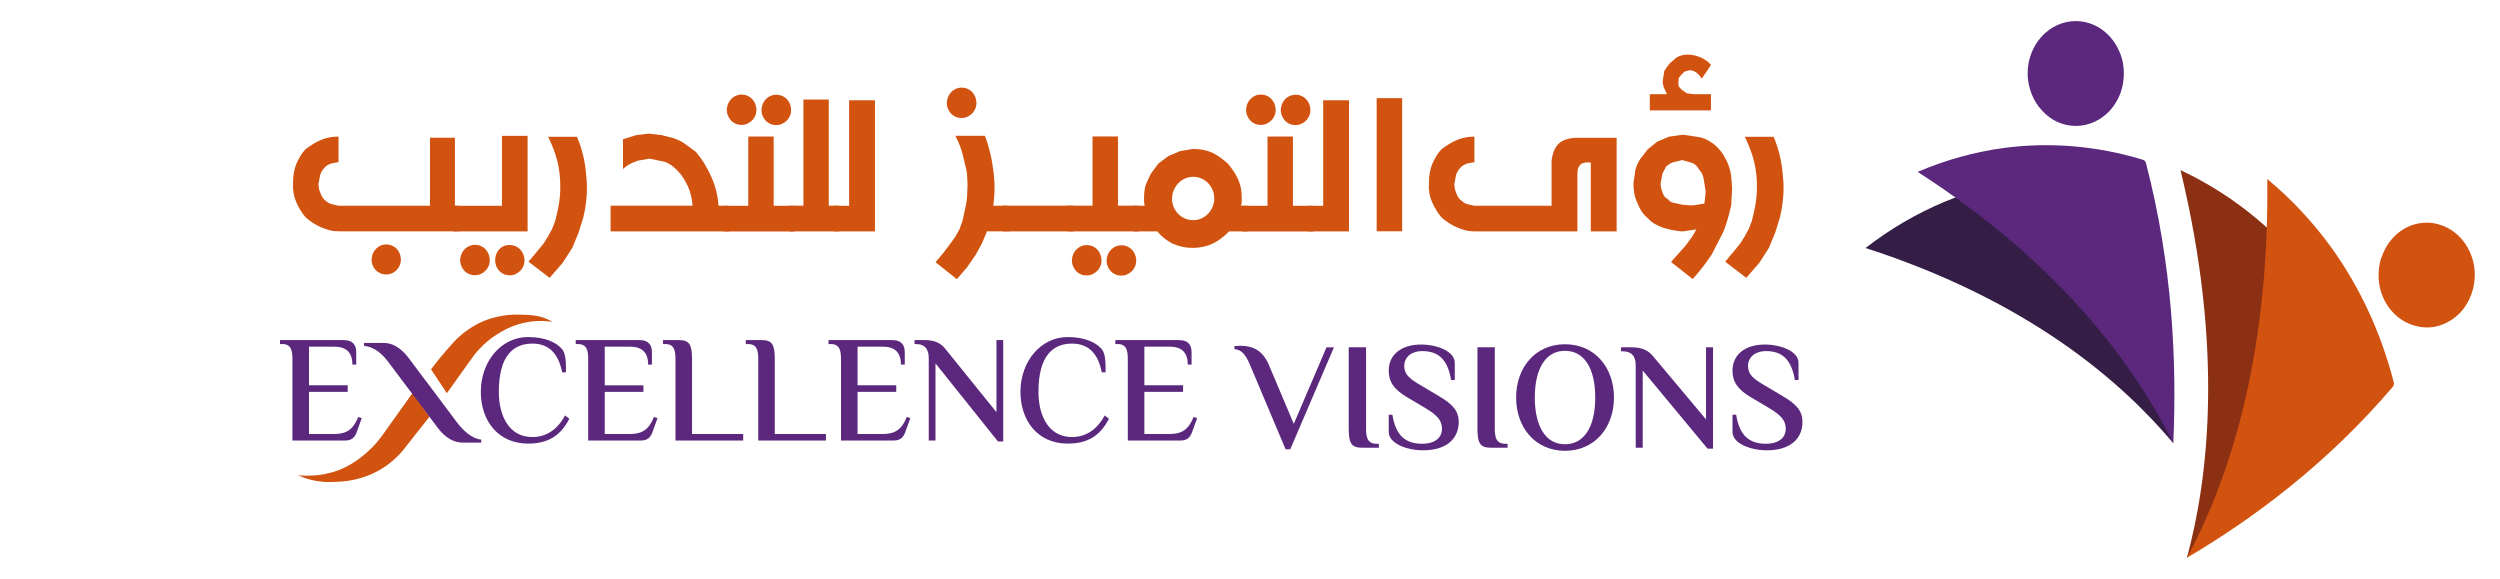
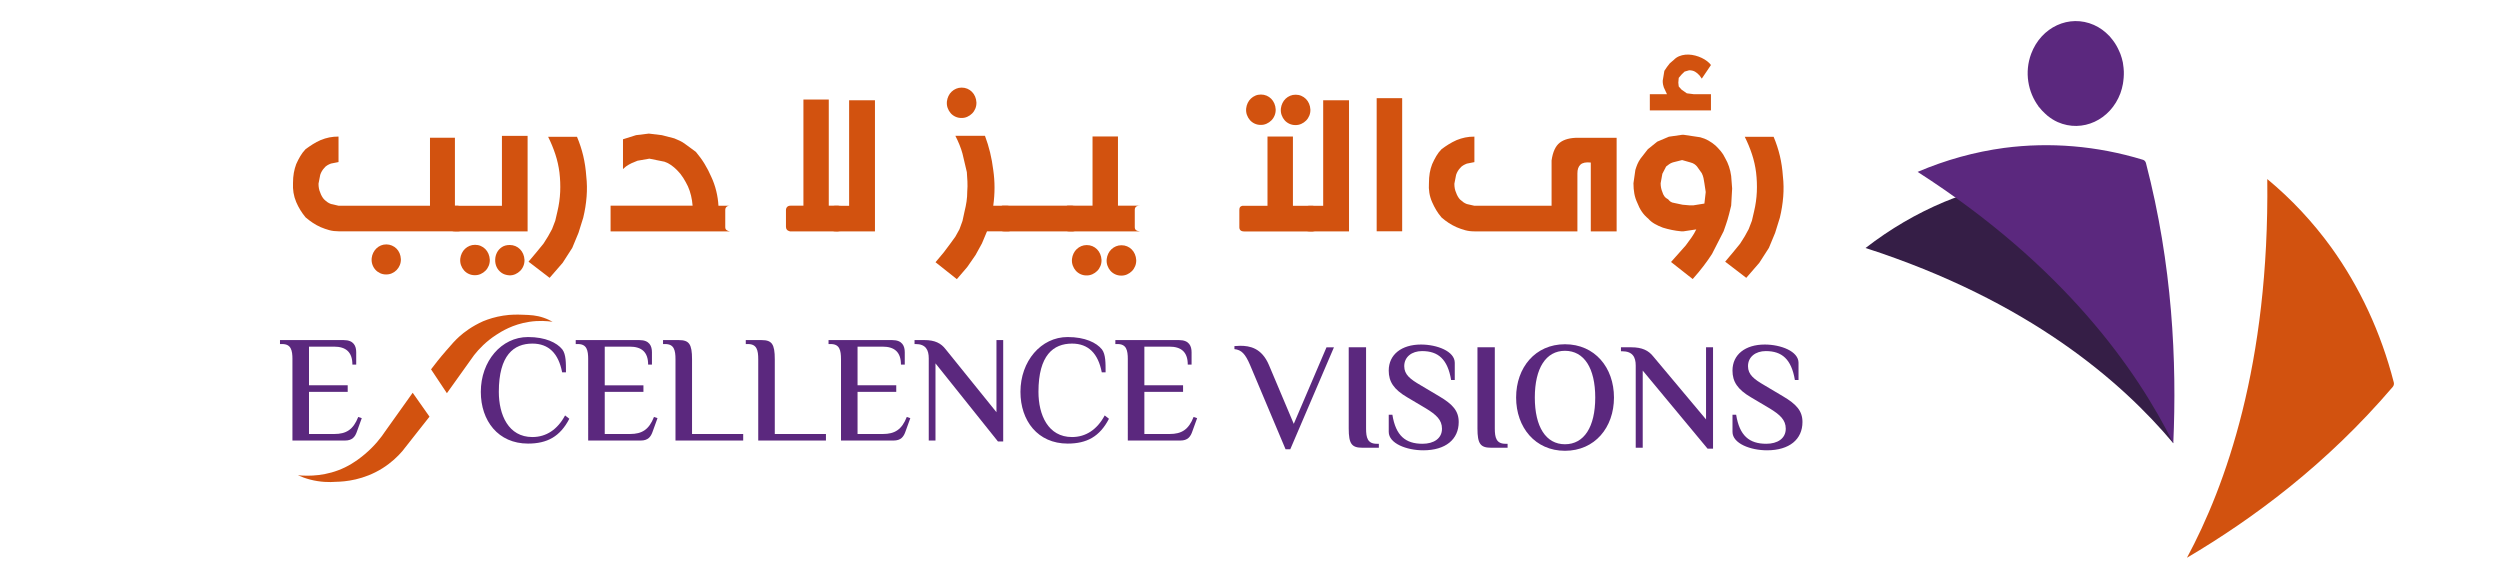
<svg xmlns="http://www.w3.org/2000/svg" version="1.1" id="Layer_1" x="0px" y="0px" viewBox="0 0 190 44" style="enable-background:new 0 0 190 44;" xml:space="preserve">
  <style type="text/css">
	.st0{fill:#8C3014;}
	.st1{fill:#D2520F;}
	.st2{fill:#351E46;}
	.st3{fill:#5B287E;}
</style>
-   <path class="st0" d="M178.483,25.392c-1.794-3.437-4.148-6.379-6.912-8.718  c-1.774-1.49-3.736-2.752-5.853-3.744c3.298,13.647,2.122,23.4,0.49,29.46  c0.034-0.016-0.028,0.028,0,0c4.227-4.219,8.699-9.599,12.278-16.654  C178.539,25.624,178.538,25.496,178.483,25.392" />
  <path class="st1" d="M181.928,29.062c-0.977-3.807-2.606-7.282-4.767-10.279  c-1.391-1.914-3.013-3.655-4.848-5.174c0.165,14.109-3.175,23.331-6.105,28.781  c5.04-2.98,10.605-7.09,15.647-12.994C181.931,29.301,181.957,29.177,181.928,29.062" />
-   <path class="st1" d="M187.688,22.693c0.035-0.076,0.067-0.151,0.098-0.229  c0.058-0.148,0.106-0.301,0.147-0.457c0.018-0.069,0.042-0.136,0.057-0.208  c0.003-0.016,0.009-0.03,0.012-0.046c-0.002,0.008-0.006,0.016-0.009,0.023  c0.099-0.481,0.124-0.988,0.047-1.505c-0.322-2.172-2.202-3.648-4.197-3.297  c-1.367,0.241-2.418,1.283-2.851,2.609c0.005-0.025,0.003-0.051,0.009-0.076  c-0.045,0.128-0.079,0.261-0.111,0.395c-0.006,0.026-0.016,0.05-0.022,0.076  c-0.049,0.22-0.075,0.447-0.088,0.678c-0.003,0.055-0.005,0.111-0.005,0.166  c-0.005,0.238,0.003,0.478,0.039,0.721c0.195,1.314,0.964,2.365,1.98,2.918  c0.17,0.093,0.348,0.164,0.531,0.227c0.529,0.183,1.1,0.254,1.686,0.151  c0.227-0.04,0.442-0.108,0.651-0.189c0.062-0.024,0.121-0.054,0.181-0.082  c0.146-0.067,0.287-0.142,0.422-0.228c0.059-0.038,0.119-0.075,0.176-0.116  c0.146-0.105,0.283-0.221,0.413-0.347c0.03-0.03,0.064-0.054,0.093-0.084  c0.151-0.156,0.287-0.328,0.411-0.51c0.039-0.057,0.072-0.119,0.109-0.179  C187.547,22.972,187.622,22.836,187.688,22.693" />
-   <path class="st2" d="M165.17,33.686c-1.118-6.123-3.021-13.077-6.702-20.068  c-0.061-0.107-0.162-0.172-0.272-0.175c-3.63-0.115-7.163,0.546-10.435,1.902  c-2.091,0.877-4.1,2.046-5.979,3.502C154.211,22.864,161.259,29.021,165.17,33.686  C165.17,33.686,165.177,33.725,165.17,33.686" />
+   <path class="st2" d="M165.17,33.686c-1.118-6.123-3.021-13.077-6.702-20.068  c-0.061-0.107-0.162-0.172-0.272-0.175c-3.63-0.115-7.163,0.546-10.435,1.902  c-2.091,0.877-4.1,2.046-5.979,3.502C154.211,22.864,161.259,29.021,165.17,33.686  " />
  <path class="st3" d="M163.091,12.385c-0.035-0.119-0.119-0.21-0.224-0.241  c-3.498-1.068-7.072-1.357-10.547-0.903c-2.225,0.3-4.434,0.906-6.58,1.823  c11.165,7.172,16.672,15.067,19.431,20.623C165.447,27.45,165.109,20.14,163.091,12.385" />
  <path class="st3" d="M161.34,6.385c0.014-0.074,0.022-0.148,0.032-0.223  c0.022-0.166,0.036-0.332,0.039-0.497c0.001-0.079,0.003-0.156,0-0.234  c-0.007-0.185-0.026-0.368-0.056-0.549c-0.008-0.048-0.01-0.096-0.02-0.144  c-0.045-0.221-0.109-0.435-0.186-0.643c-0.025-0.068-0.057-0.132-0.086-0.198  c-0.062-0.144-0.13-0.283-0.207-0.418c-0.041-0.071-0.084-0.141-0.129-0.21  c-0.087-0.133-0.183-0.257-0.285-0.378c-0.044-0.052-0.083-0.107-0.129-0.156  c-0.011-0.011-0.02-0.025-0.031-0.036c0.005,0.007,0.009,0.014,0.013,0.022  c-0.326-0.343-0.712-0.629-1.158-0.826c-1.873-0.828-4.007,0.154-4.768,2.193  c-0.521,1.395-0.248,2.914,0.568,4.005c-0.018-0.018-0.038-0.03-0.055-0.048  c0.03,0.041,0.071,0.07,0.103,0.11c0.136,0.174,0.285,0.333,0.448,0.481  c0.063,0.057,0.121,0.115,0.188,0.168c0.234,0.184,0.484,0.349,0.763,0.473  c1.874,0.828,4.008-0.154,4.769-2.193c0.001-0.003,0.001-0.005,0.002-0.008  C161.238,6.848,161.296,6.617,161.34,6.385" />
  <g>
    <g>
      <path class="st1" d="M34.974,15.634c-0.137,0-0.236,0.027-0.296,0.082    c-0.061,0.054-0.09,0.131-0.09,0.232v1.317c0,0.101,0.03,0.175,0.09,0.223    c0.06,0.048,0.159,0.079,0.296,0.091H25.729c-0.253,0-0.488-0.029-0.705-0.088    c-0.216-0.059-0.432-0.134-0.648-0.226c-0.216-0.096-0.416-0.205-0.598-0.326    c-0.183-0.121-0.366-0.259-0.549-0.414c-0.295-0.352-0.534-0.74-0.717-1.167    c-0.1-0.238-0.168-0.476-0.206-0.712c-0.038-0.236-0.05-0.479-0.038-0.73    c0-0.284,0.021-0.542,0.062-0.774c0.042-0.232,0.102-0.455,0.181-0.668    c0.096-0.217,0.202-0.423,0.318-0.618s0.25-0.369,0.399-0.523    c0.183-0.134,0.366-0.258,0.549-0.374c0.183-0.115,0.382-0.22,0.598-0.316    c0.216-0.088,0.433-0.154,0.648-0.198c0.216-0.044,0.451-0.066,0.705-0.066v1.938l-0.574,0.113    c-0.104,0.038-0.202,0.084-0.293,0.141c-0.091,0.056-0.166,0.124-0.224,0.204    c-0.059,0.059-0.115,0.133-0.168,0.223c-0.054,0.09-0.098,0.185-0.131,0.286l-0.131,0.677    c0,0.263,0.043,0.489,0.131,0.677c0.033,0.101,0.077,0.198,0.131,0.291    c0.054,0.094,0.11,0.171,0.168,0.229c0.083,0.08,0.164,0.147,0.243,0.204    c0.079,0.056,0.17,0.104,0.274,0.141l0.574,0.132h6.951v-5.168h1.895v5.168H34.974z M29.357,18.575    c0.149,0,0.291,0.028,0.424,0.085c0.133,0.056,0.25,0.134,0.349,0.232s0.179,0.215,0.237,0.351    s0.091,0.286,0.1,0.449c0.004,0.163-0.023,0.315-0.081,0.458s-0.139,0.267-0.243,0.374    c-0.104,0.106-0.225,0.19-0.365,0.25c-0.139,0.061-0.288,0.089-0.445,0.085    c-0.158,0-0.307-0.033-0.446-0.097c-0.14-0.065-0.259-0.153-0.358-0.264    c-0.1-0.111-0.176-0.241-0.228-0.392c-0.052-0.15-0.07-0.313-0.053-0.489    c0.017-0.146,0.056-0.282,0.119-0.407c0.062-0.125,0.142-0.235,0.24-0.33s0.21-0.168,0.337-0.223    C29.069,18.603,29.208,18.575,29.357,18.575z" />
      <path class="st1" d="M38.147,10.327h1.951v7.257h-5.511c-0.146,0-0.249-0.027-0.309-0.082    c-0.06-0.055-0.09-0.132-0.09-0.232v-1.317c0-0.101,0.03-0.178,0.09-0.232    c0.06-0.054,0.163-0.082,0.309-0.082h3.56V10.327z M36.103,18.606    c0.153,0,0.297,0.028,0.43,0.085c0.133,0.056,0.25,0.135,0.349,0.235    c0.1,0.101,0.18,0.22,0.24,0.358c0.06,0.138,0.094,0.289,0.103,0.452    c0.004,0.163-0.023,0.316-0.081,0.461c-0.059,0.144-0.141,0.27-0.247,0.376    c-0.106,0.107-0.229,0.191-0.371,0.254c-0.142,0.062-0.291,0.092-0.449,0.087    c-0.158,0-0.308-0.032-0.449-0.097c-0.141-0.064-0.262-0.153-0.361-0.267    c-0.1-0.113-0.177-0.246-0.231-0.398C34.983,20,34.964,19.836,34.98,19.66    c0.017-0.146,0.056-0.284,0.119-0.414c0.062-0.13,0.144-0.242,0.243-0.336    c0.1-0.094,0.214-0.168,0.343-0.223C35.814,18.634,35.953,18.606,36.103,18.606z M38.74,18.619    c0.154,0,0.297,0.028,0.43,0.084c0.133,0.057,0.25,0.135,0.349,0.235    c0.1,0.101,0.18,0.22,0.24,0.357c0.06,0.138,0.094,0.289,0.103,0.452    c0.004,0.163-0.023,0.317-0.081,0.461c-0.058,0.145-0.14,0.27-0.246,0.376    s-0.229,0.191-0.371,0.254c-0.141,0.063-0.291,0.092-0.449,0.088    c-0.25-0.017-0.455-0.085-0.617-0.207c-0.162-0.121-0.282-0.267-0.358-0.436    c-0.077-0.169-0.112-0.353-0.106-0.549c0.006-0.197,0.052-0.377,0.137-0.543    c0.085-0.165,0.209-0.302,0.371-0.411C38.303,18.673,38.503,18.619,38.74,18.619z" />
      <path class="st1" d="M43.965,17.697l-0.474,1.142l-0.729,1.135l-0.991,1.142l-1.603-1.229l0.617-0.734    l0.518-0.633l0.355-0.565l0.299-0.545l0.243-0.634l0.162-0.696c0.121-0.506,0.191-1.005,0.212-1.496    c0.021-0.491,0.002-0.984-0.056-1.477c-0.059-0.468-0.162-0.929-0.312-1.383    c-0.149-0.454-0.333-0.896-0.548-1.326h2.194c0.199,0.472,0.357,0.954,0.474,1.445    c0.116,0.492,0.193,1.009,0.231,1.553c0.058,0.506,0.066,1.023,0.025,1.552    s-0.127,1.061-0.256,1.596L43.965,17.697z" />
      <path class="st1" d="M46.404,17.584v-1.951h6.234c-0.021-0.264-0.06-0.518-0.118-0.762    s-0.137-0.48-0.237-0.706c-0.104-0.217-0.224-0.434-0.358-0.649    c-0.135-0.215-0.294-0.413-0.477-0.593c-0.137-0.138-0.284-0.262-0.439-0.373    s-0.325-0.198-0.508-0.26l-1.147-0.232l-0.904,0.157c-0.158,0.059-0.307,0.12-0.446,0.185    s-0.282,0.147-0.427,0.248l-0.23,0.201v-2.264l0.991-0.313l0.973-0.119l0.991,0.119l0.947,0.245    c0.146,0.059,0.287,0.12,0.424,0.185c0.137,0.064,0.272,0.147,0.405,0.248l0.804,0.589    c0.253,0.297,0.477,0.604,0.67,0.922s0.362,0.646,0.508,0.985c0.158,0.338,0.283,0.694,0.374,1.066    c0.092,0.373,0.148,0.747,0.168,1.123h0.873c-0.112,0-0.2,0.029-0.262,0.087    c-0.062,0.059-0.093,0.136-0.093,0.232v1.311c0,0.096,0.031,0.168,0.093,0.217    c0.062,0.048,0.15,0.083,0.262,0.104H46.404z" />
-       <path class="st1" d="M55.113,17.59c-0.137,0-0.236-0.028-0.296-0.084s-0.09-0.135-0.09-0.235v-1.311    c0-0.104,0.018-0.179,0.053-0.223c0.036-0.044,0.095-0.077,0.178-0.098h1.908v-5.262h1.933v5.262    h1.665c-0.137,0-0.236,0.027-0.296,0.082c-0.061,0.055-0.091,0.134-0.091,0.239v1.311    c0,0.101,0.03,0.175,0.091,0.223c0.06,0.048,0.159,0.081,0.296,0.097H55.113z M56.366,7.185    c0.154,0,0.297,0.028,0.43,0.084c0.133,0.057,0.249,0.135,0.349,0.235    c0.1,0.1,0.18,0.219,0.24,0.357c0.061,0.138,0.095,0.289,0.103,0.452    c0.004,0.163-0.023,0.317-0.081,0.461c-0.058,0.145-0.14,0.27-0.246,0.376    c-0.106,0.106-0.23,0.191-0.371,0.254c-0.142,0.062-0.291,0.092-0.449,0.088    c-0.158,0-0.308-0.032-0.449-0.097c-0.141-0.065-0.262-0.154-0.361-0.267S55.354,8.884,55.3,8.731    c-0.054-0.152-0.073-0.317-0.056-0.492c0.016-0.146,0.056-0.284,0.118-0.414    c0.062-0.129,0.144-0.242,0.243-0.335c0.1-0.094,0.214-0.168,0.343-0.223    S56.216,7.185,56.366,7.185z M59.003,7.197c0.154,0,0.297,0.028,0.43,0.085    c0.133,0.056,0.25,0.135,0.349,0.235c0.1,0.1,0.18,0.219,0.24,0.357    c0.06,0.138,0.094,0.289,0.103,0.452c0.004,0.163-0.023,0.316-0.081,0.461    c-0.059,0.144-0.141,0.27-0.247,0.376c-0.106,0.107-0.229,0.191-0.371,0.254    c-0.142,0.062-0.291,0.092-0.449,0.088c-0.158,0-0.308-0.033-0.449-0.098    c-0.141-0.064-0.262-0.153-0.361-0.266c-0.1-0.113-0.177-0.246-0.231-0.398    s-0.073-0.317-0.056-0.493c0.017-0.146,0.056-0.284,0.119-0.414c0.062-0.13,0.143-0.242,0.243-0.336    c0.1-0.094,0.214-0.168,0.343-0.223C58.714,7.225,58.854,7.197,59.003,7.197z" />
      <path class="st1" d="M60.032,17.584c-0.108-0.029-0.185-0.072-0.231-0.129    c-0.045-0.056-0.068-0.128-0.068-0.216v-1.267c0-0.1,0.03-0.182,0.09-0.245    c0.061-0.062,0.145-0.094,0.252-0.094h0.985V7.567h1.927v8.066h0.904    c-0.149,0-0.255,0.031-0.315,0.094c-0.06,0.063-0.08,0.145-0.059,0.245v1.267    c-0.021,0.101-0.001,0.183,0.059,0.248c0.06,0.065,0.166,0.098,0.315,0.098H60.032z" />
      <path class="st1" d="M63.517,17.584c-0.146,0-0.249-0.029-0.309-0.088s-0.09-0.134-0.09-0.226v-1.317    c0-0.096,0.03-0.173,0.09-0.229c0.06-0.057,0.163-0.085,0.309-0.085h1.016V7.618h1.964v9.967    H63.517z" />
      <path class="st1" d="M74.141,19.384l-0.63,0.91l-0.791,0.922l-1.621-1.286l0.63-0.753l0.474-0.633    l0.405-0.558l0.312-0.564l0.23-0.634l0.156-0.721c0.066-0.264,0.117-0.517,0.152-0.759    c0.036-0.243,0.053-0.496,0.053-0.759c0.021-0.263,0.025-0.514,0.013-0.752    c-0.013-0.238-0.027-0.477-0.044-0.715l-0.331-1.405c-0.058-0.217-0.134-0.441-0.228-0.671    c-0.093-0.23-0.198-0.458-0.314-0.684h2.25c0.158,0.423,0.288,0.845,0.39,1.267    c0.102,0.422,0.182,0.866,0.24,1.33c0.129,0.882,0.129,1.788,0,2.716h1.278    c-0.146,0-0.25,0.027-0.312,0.082c-0.062,0.054-0.093,0.131-0.093,0.232v1.317    c0,0.101,0.031,0.173,0.093,0.217c0.062,0.044,0.167,0.076,0.312,0.097h-1.752L74.627,18.5    L74.141,19.384z M73.087,6.658c0.154,0,0.297,0.028,0.43,0.084c0.133,0.057,0.249,0.135,0.349,0.235    c0.1,0.1,0.18,0.219,0.24,0.357c0.061,0.138,0.095,0.289,0.103,0.452    c0.004,0.163-0.023,0.317-0.081,0.461s-0.14,0.27-0.246,0.376    c-0.106,0.106-0.23,0.191-0.371,0.254s-0.291,0.092-0.449,0.088c-0.158,0-0.308-0.032-0.449-0.097    c-0.141-0.065-0.262-0.154-0.361-0.267S72.075,8.357,72.021,8.204    c-0.054-0.152-0.073-0.317-0.056-0.492c0.017-0.146,0.056-0.285,0.118-0.414    c0.062-0.129,0.144-0.242,0.243-0.335c0.1-0.094,0.214-0.168,0.343-0.223S72.938,6.658,73.087,6.658z    " />
      <path class="st1" d="M76.329,17.584c-0.137,0-0.236-0.028-0.296-0.085    c-0.061-0.056-0.09-0.135-0.09-0.235v-1.311c0-0.101,0.018-0.174,0.053-0.22    c0.036-0.046,0.095-0.079,0.178-0.1h5.505c-0.137,0-0.236,0.028-0.296,0.084    c-0.06,0.057-0.09,0.135-0.09,0.235v1.311c0,0.101,0.03,0.175,0.09,0.223    c0.061,0.048,0.159,0.081,0.296,0.098H76.329z" />
      <path class="st1" d="M81.279,17.584c-0.137,0-0.236-0.028-0.296-0.085    c-0.06-0.056-0.09-0.135-0.09-0.235v-1.311c0-0.104,0.018-0.179,0.053-0.223    c0.036-0.044,0.095-0.076,0.178-0.097h1.908v-5.263h1.933v5.263h1.665    c-0.137,0-0.236,0.027-0.296,0.082c-0.061,0.054-0.091,0.134-0.091,0.238v1.311    c0,0.101,0.03,0.175,0.091,0.223c0.06,0.048,0.159,0.081,0.296,0.098H81.279z M82.594,18.625    c0.154,0,0.297,0.028,0.43,0.084c0.133,0.057,0.25,0.135,0.349,0.235    c0.1,0.101,0.18,0.22,0.24,0.357c0.06,0.138,0.094,0.289,0.103,0.452    c0.004,0.163-0.023,0.317-0.081,0.461c-0.059,0.145-0.141,0.27-0.247,0.376    s-0.229,0.191-0.371,0.254c-0.142,0.063-0.291,0.092-0.449,0.088c-0.158,0-0.308-0.032-0.449-0.097    s-0.262-0.154-0.361-0.267c-0.1-0.113-0.177-0.246-0.231-0.398    c-0.054-0.152-0.073-0.316-0.056-0.492c0.017-0.146,0.056-0.285,0.119-0.414    s0.143-0.241,0.243-0.335c0.1-0.094,0.214-0.168,0.343-0.223    C82.306,18.652,82.445,18.625,82.594,18.625z M85.231,18.638c0.154,0,0.297,0.028,0.43,0.084    s0.25,0.135,0.349,0.235c0.1,0.1,0.18,0.219,0.24,0.357    c0.06,0.138,0.094,0.289,0.103,0.452c0.004,0.163-0.023,0.316-0.081,0.461    c-0.058,0.144-0.14,0.27-0.246,0.376c-0.106,0.106-0.229,0.191-0.371,0.254    c-0.141,0.062-0.291,0.092-0.449,0.088c-0.158,0-0.308-0.033-0.449-0.097    c-0.142-0.065-0.262-0.154-0.362-0.267c-0.1-0.113-0.177-0.246-0.23-0.398    c-0.054-0.153-0.073-0.317-0.056-0.492c0.017-0.146,0.056-0.285,0.118-0.414    c0.062-0.13,0.144-0.242,0.243-0.335c0.1-0.094,0.214-0.168,0.343-0.223    C84.942,18.665,85.082,18.638,85.231,18.638z" />
-       <path class="st1" d="M89.122,18.519c-0.216-0.109-0.424-0.242-0.624-0.398    c-0.199-0.157-0.378-0.335-0.536-0.536h-1.751c-0.1,0-0.169-0.029-0.209-0.088    s-0.059-0.136-0.059-0.232v-1.311c0-0.213,0.104-0.32,0.312-0.32h0.736l-0.044-0.333v-0.245    c0-0.188,0.01-0.362,0.031-0.521c0.021-0.159,0.048-0.308,0.081-0.445    c0.066-0.167,0.133-0.323,0.2-0.467c0.066-0.145,0.139-0.292,0.218-0.442l0.574-0.765    l0.761-0.564l0.885-0.37l0.96-0.163c0.27,0,0.526,0.022,0.767,0.066    c0.241,0.044,0.47,0.114,0.686,0.21c0.229,0.109,0.437,0.233,0.626,0.373    c0.189,0.14,0.377,0.29,0.564,0.449c0.158,0.188,0.306,0.381,0.443,0.58    s0.257,0.415,0.361,0.649c0.1,0.226,0.169,0.45,0.209,0.674c0.04,0.224,0.059,0.47,0.059,0.737    v0.245l-0.043,0.333h0.617c-0.237,0-0.355,0.106-0.355,0.32v1.311c0,0.096,0.029,0.174,0.087,0.232    s0.147,0.088,0.268,0.088h-1.534c-0.179,0.18-0.371,0.35-0.577,0.511    c-0.206,0.161-0.433,0.302-0.683,0.424c-0.216,0.1-0.452,0.179-0.708,0.235    c-0.256,0.057-0.519,0.085-0.789,0.085c-0.278,0-0.548-0.028-0.808-0.085    C89.588,18.698,89.346,18.619,89.122,18.519z M90.711,13.438c-0.22-0.004-0.428,0.036-0.624,0.119    s-0.367,0.2-0.514,0.348c-0.148,0.148-0.266,0.322-0.355,0.521s-0.136,0.409-0.14,0.63    c-0.008,0.23,0.028,0.445,0.109,0.646s0.193,0.377,0.337,0.53    c0.143,0.153,0.312,0.273,0.505,0.361s0.4,0.134,0.62,0.138    c0.233,0.008,0.45-0.034,0.651-0.125c0.202-0.092,0.377-0.218,0.527-0.376    c0.15-0.159,0.265-0.343,0.346-0.552c0.081-0.209,0.117-0.429,0.109-0.659    c-0.008-0.217-0.054-0.421-0.137-0.612c-0.083-0.19-0.195-0.356-0.336-0.499    c-0.142-0.142-0.306-0.255-0.493-0.339C91.129,13.486,90.927,13.442,90.711,13.438z" />
      <path class="st1" d="M94.576,17.59c-0.137,0-0.236-0.028-0.296-0.084s-0.09-0.135-0.09-0.235v-1.311    c0-0.104,0.018-0.179,0.053-0.223c0.036-0.044,0.095-0.077,0.178-0.098h1.908v-5.262h1.933v5.262    h1.664c-0.137,0-0.235,0.027-0.296,0.082c-0.061,0.055-0.09,0.134-0.09,0.239v1.311    c0,0.101,0.029,0.175,0.09,0.223c0.061,0.048,0.159,0.081,0.296,0.097H94.576z M95.83,7.185    c0.154,0,0.296,0.028,0.43,0.084c0.133,0.057,0.249,0.135,0.349,0.235    c0.1,0.1,0.18,0.219,0.24,0.357s0.095,0.289,0.103,0.452    c0.004,0.163-0.022,0.317-0.081,0.461c-0.058,0.145-0.14,0.27-0.246,0.376    c-0.105,0.106-0.229,0.191-0.371,0.254s-0.291,0.092-0.448,0.088c-0.158,0-0.308-0.032-0.449-0.097    c-0.141-0.065-0.262-0.154-0.361-0.267s-0.177-0.246-0.231-0.398    c-0.054-0.152-0.073-0.317-0.056-0.492c0.016-0.146,0.056-0.284,0.118-0.414    c0.062-0.129,0.144-0.242,0.243-0.335c0.1-0.094,0.214-0.168,0.343-0.223    S95.68,7.185,95.83,7.185z M98.466,7.197c0.154,0,0.298,0.028,0.431,0.085    c0.133,0.056,0.249,0.135,0.349,0.235c0.101,0.1,0.181,0.219,0.241,0.357    c0.06,0.138,0.094,0.289,0.103,0.452c0.004,0.163-0.022,0.316-0.081,0.461    c-0.059,0.144-0.141,0.27-0.247,0.376c-0.105,0.107-0.229,0.191-0.37,0.254    c-0.142,0.062-0.291,0.092-0.449,0.088c-0.158,0-0.308-0.033-0.449-0.098    c-0.141-0.064-0.262-0.153-0.361-0.266c-0.1-0.113-0.177-0.246-0.23-0.398    c-0.055-0.153-0.073-0.317-0.057-0.493c0.017-0.146,0.057-0.284,0.119-0.414    c0.062-0.13,0.143-0.242,0.243-0.336c0.1-0.094,0.214-0.168,0.343-0.223    C98.178,7.225,98.316,7.197,98.466,7.197z" />
      <path class="st1" d="M99.545,17.584c-0.146,0-0.249-0.029-0.309-0.088    c-0.061-0.059-0.091-0.134-0.091-0.226v-1.317c0-0.096,0.03-0.173,0.091-0.229    c0.06-0.057,0.163-0.085,0.309-0.085h1.017V7.618h1.963v9.967H99.545z" />
      <path class="st1" d="M106.565,7.461v10.117h-1.938V7.461H106.565z" />
      <path class="st1" d="M120.113,12.513c-0.157,0.148-0.234,0.373-0.23,0.674v4.397h-7.83    c-0.254,0-0.487-0.029-0.701-0.088s-0.43-0.134-0.646-0.226c-0.216-0.096-0.417-0.205-0.602-0.326    c-0.185-0.121-0.366-0.259-0.545-0.414c-0.154-0.18-0.288-0.365-0.402-0.555    c-0.114-0.19-0.22-0.394-0.315-0.612c-0.104-0.238-0.174-0.476-0.212-0.712    c-0.037-0.236-0.048-0.479-0.03-0.73c0-0.284,0.02-0.542,0.059-0.775    c0.04-0.232,0.101-0.455,0.184-0.668c0.096-0.217,0.201-0.423,0.315-0.618    s0.248-0.369,0.402-0.524c0.179-0.134,0.36-0.258,0.545-0.373    c0.185-0.115,0.386-0.22,0.602-0.317c0.216-0.087,0.432-0.153,0.646-0.197    s0.447-0.066,0.701-0.066v1.938l-0.573,0.113c-0.1,0.038-0.196,0.085-0.29,0.141    c-0.094,0.057-0.17,0.125-0.228,0.204c-0.059,0.059-0.114,0.133-0.168,0.223    c-0.055,0.09-0.098,0.185-0.131,0.285l-0.132,0.678c0,0.263,0.044,0.489,0.132,0.677    c0.033,0.101,0.076,0.198,0.131,0.291c0.054,0.094,0.109,0.17,0.168,0.229    c0.087,0.08,0.17,0.147,0.249,0.204c0.079,0.056,0.169,0.104,0.269,0.141l0.573,0.131h5.866    v-3.443c0.092-0.652,0.301-1.104,0.627-1.354c0.326-0.251,0.795-0.375,1.405-0.37h2.912v7.113    h-1.964v-5.231C120.533,12.312,120.271,12.365,120.113,12.513z" />
      <path class="st1" d="M126.998,19.911l1.115-1.254c0.149-0.197,0.296-0.397,0.439-0.602    c0.144-0.205,0.266-0.412,0.365-0.621l-0.96,0.145h-0.2c-0.232-0.021-0.466-0.056-0.701-0.104    c-0.234-0.048-0.46-0.106-0.676-0.173c-0.217-0.079-0.422-0.174-0.617-0.285    c-0.196-0.111-0.358-0.242-0.486-0.392c-0.204-0.167-0.372-0.35-0.505-0.549    c-0.134-0.198-0.243-0.415-0.331-0.649c-0.112-0.234-0.19-0.474-0.233-0.718    c-0.044-0.245-0.065-0.505-0.065-0.781l0.144-1.01c0.045-0.154,0.098-0.301,0.155-0.439    c0.059-0.138,0.135-0.276,0.23-0.414l0.562-0.722l0.717-0.577l0.886-0.376l1.003-0.145h0.119    l1.259,0.188c0.225,0.059,0.432,0.141,0.62,0.248c0.189,0.106,0.371,0.235,0.546,0.386    c0.142,0.138,0.273,0.279,0.396,0.423c0.123,0.145,0.234,0.321,0.334,0.53    c0.232,0.393,0.384,0.845,0.455,1.354l0.074,0.954l-0.074,1.298    c-0.062,0.268-0.115,0.483-0.159,0.646s-0.084,0.308-0.121,0.436c-0.038,0.127-0.079,0.255-0.125,0.382    s-0.102,0.29-0.169,0.486l-0.885,1.731c-0.195,0.301-0.41,0.606-0.646,0.916    c-0.234,0.31-0.508,0.638-0.819,0.985L126.998,19.911z M127.21,4.551    c0.116-0.122,0.249-0.213,0.398-0.276c0.149-0.062,0.308-0.102,0.474-0.119    c0.166-0.017,0.336-0.011,0.509,0.016c0.172,0.027,0.339,0.07,0.501,0.129    s0.315,0.132,0.459,0.219c0.143,0.088,0.267,0.184,0.37,0.289l0.112,0.132l-0.698,1.035    l-0.174-0.245c-0.108-0.122-0.223-0.217-0.343-0.286c-0.121-0.069-0.269-0.104-0.443-0.104    l-0.349,0.101l-0.225,0.219l-0.218,0.257l-0.031,0.364l0.031,0.289l0.218,0.245l0.399,0.276    l0.542,0.069h1.29v1.229h-4.645V7.16h1.304l-0.243-0.521c-0.021-0.062-0.04-0.135-0.057-0.216    s-0.024-0.177-0.024-0.285l0.124-0.753c0.066-0.109,0.136-0.21,0.206-0.304    s0.142-0.185,0.212-0.273L127.21,4.551z M128.718,15.602l0.817-0.131l0.1-0.878l-0.1-0.665    c-0.021-0.146-0.044-0.278-0.069-0.396c-0.024-0.117-0.068-0.24-0.131-0.37l-0.361-0.508    c-0.05-0.062-0.115-0.122-0.196-0.179s-0.188-0.102-0.321-0.135l-0.617-0.176l-0.698,0.176    c-0.107,0.033-0.201,0.078-0.28,0.135s-0.158,0.116-0.237,0.179l-0.286,0.552l-0.131,0.722    c0,0.238,0.043,0.46,0.131,0.665c0.033,0.122,0.085,0.23,0.155,0.326    c0.071,0.096,0.167,0.174,0.287,0.232c0.05,0.067,0.109,0.125,0.178,0.176    s0.167,0.084,0.296,0.101l0.617,0.131l0.505,0.044H128.718z" />
      <path class="st1" d="M134.91,17.697l-0.474,1.142l-0.729,1.135l-0.991,1.142l-1.603-1.229l0.617-0.734    l0.518-0.633l0.355-0.565l0.299-0.545l0.243-0.634l0.162-0.696    c0.121-0.506,0.191-1.005,0.212-1.496c0.021-0.491,0.002-0.984-0.056-1.477    c-0.059-0.468-0.162-0.929-0.312-1.383c-0.15-0.454-0.333-0.896-0.549-1.326h2.194    c0.199,0.472,0.357,0.954,0.474,1.445c0.116,0.492,0.193,1.009,0.23,1.553    c0.059,0.506,0.066,1.023,0.025,1.552c-0.042,0.529-0.127,1.061-0.256,1.596L134.91,17.697z" />
    </g>
    <g>
      <path class="st1" d="M32.759,28.07c0.402,0.604,0.803,1.209,1.205,1.813l2.069-2.896    c0.375-0.477,0.916-1.04,1.667-1.53c0.393-0.256,1.256-0.806,2.522-0.998    c0.736-0.112,1.357-0.064,1.774-0.003c-0.157-0.09-0.387-0.207-0.678-0.307    c-0.55-0.19-0.995-0.209-1.57-0.228c-0.417-0.014-0.884-0.03-1.505,0.067    c-0.604,0.094-1.119,0.259-1.53,0.428c-0.858,0.386-1.443,0.836-1.81,1.166    c-0.316,0.284-0.541,0.542-0.967,1.034C33.421,27.207,33.025,27.716,32.759,28.07z" />
      <g>
        <path class="st3" d="M22.226,27.304c0-0.693-0.111-1.156-0.78-1.156h-0.167v-0.301h4.846     c0.769,0,0.947,0.463,0.947,0.926v0.937h-0.29c0-0.96-0.501-1.365-1.393-1.365h-1.905v2.938     h2.941v0.497h-2.941v3.204h1.927c0.891,0,1.437-0.324,1.815-1.296l0.268,0.093l-0.356,0.983     c-0.145,0.439-0.368,0.717-0.914,0.717h-3.999V27.304z" />
        <path class="st3" d="M36.542,29.779c0-2.325,1.559-4.164,3.586-4.164c1.326,0,2.194,0.428,2.606,0.938     c0.29,0.381,0.279,1.052,0.279,1.746h-0.29c-0.278-1.445-1.024-2.186-2.261-2.186     c-1.415,0-2.551,0.879-2.551,3.666c0,1.746,0.724,3.436,2.551,3.436     c1.058,0,1.916-0.579,2.484-1.643l0.323,0.254c-0.702,1.354-1.682,1.886-3.141,1.886     C37.867,33.712,36.542,31.988,36.542,29.779z" />
        <path class="st3" d="M44.702,27.304c0-0.693-0.111-1.156-0.78-1.156h-0.167v-0.301h4.846     c0.769,0,0.947,0.463,0.947,0.926v0.937H49.258c0-0.96-0.501-1.365-1.393-1.365h-1.905v2.938     h2.941v0.497h-2.941v3.204h1.927c0.891,0,1.437-0.324,1.815-1.296l0.268,0.093l-0.356,0.983     c-0.145,0.439-0.368,0.717-0.914,0.717h-3.999V27.304z" />
        <path class="st3" d="M51.337,27.304c0-0.693-0.111-1.156-0.78-1.156h-0.167v-0.301h1.203     c0.78,0,1.002,0.301,1.002,1.457v5.68h3.888v0.497h-5.146V27.304z" />
        <path class="st3" d="M57.626,27.304c0-0.693-0.111-1.156-0.78-1.156h-0.167v-0.301h1.203     c0.78,0,1.002,0.301,1.002,1.457v5.68h3.888v0.497h-5.146V27.304z" />
        <path class="st3" d="M63.916,27.304c0-0.693-0.111-1.156-0.78-1.156h-0.167v-0.301h4.846     c0.769,0,0.947,0.463,0.947,0.926v0.937h-0.29c0-0.96-0.501-1.365-1.393-1.365h-1.905v2.938     h2.941v0.497h-2.941v3.204h1.927c0.891,0,1.437-0.324,1.815-1.296l0.268,0.093l-0.356,0.983     c-0.145,0.439-0.368,0.717-0.914,0.717H63.916V27.304z" />
        <path class="st3" d="M71.097,27.616v5.864h-0.512v-6.246c0-0.636-0.223-1.087-1.002-1.087h-0.078v-0.301     h0.757c0.791,0,1.259,0.243,1.604,0.694l3.865,4.788v-5.482h0.512v7.703h-0.401L71.097,27.616z" />
        <path class="st3" d="M77.554,29.779c0-2.325,1.559-4.164,3.586-4.164c1.326,0,2.194,0.428,2.606,0.938     c0.29,0.381,0.279,1.052,0.279,1.746h-0.29c-0.278-1.445-1.024-2.186-2.261-2.186     c-1.415,0-2.551,0.879-2.551,3.666c0,1.746,0.724,3.436,2.551,3.436     c1.058,0,1.916-0.579,2.484-1.643l0.323,0.254c-0.702,1.354-1.682,1.886-3.141,1.886     C78.879,33.712,77.554,31.988,77.554,29.779z" />
        <path class="st3" d="M85.714,27.304c0-0.693-0.111-1.156-0.78-1.156h-0.167v-0.301h4.846     c0.769,0,0.947,0.463,0.947,0.926v0.937h-0.29c0-0.96-0.501-1.365-1.393-1.365h-1.905v2.938     h2.941v0.497h-2.941v3.204h1.927c0.891,0,1.437-0.324,1.815-1.296l0.268,0.093l-0.356,0.983     c-0.145,0.439-0.368,0.717-0.914,0.717h-3.999V27.304z" />
      </g>
      <path class="st1" d="M32.642,31.666l-1.278-1.816l-2.081,2.92c-0.314,0.475-0.811,1.12-1.551,1.743    c-0.244,0.205-0.778,0.65-1.512,1.007c-1.386,0.674-2.75,0.678-3.58,0.599    c0.265,0.12,0.576,0.236,0.931,0.329c0.772,0.201,1.455,0.209,1.953,0.17    c0.714-0.012,2.122-0.139,3.541-1.028c0.672-0.422,1.164-0.899,1.506-1.296    C31.261,33.419,31.951,32.543,32.642,31.666z" />
      <g>
-         <path class="st3" d="M34.764,32.146l-2.057-2.743l0.002-0.003l-0.21-0.268l0.005-0.004l-0.146-0.187     l-0.002,0.003l-1.21-1.618c-0.429-0.585-1.067-1.262-1.991-1.262l-1.484,0l0,0.23     c0.82,0.057,1.445,0.677,1.874,1.262l1.835,2.444l-0.002,0.002l0.366,0.469l0-0     l1.419,1.905c0.416,0.585,1.08,1.262,2.004,1.262l1.406-0l0-0.23     C35.884,33.351,35.207,32.731,34.764,32.146z" />
-       </g>
+         </g>
    </g>
    <g>
      <path class="st3" d="M95.008,27.748c-0.37-0.867-0.659-1.157-1.191-1.215v-0.231    c0.058,0,0.335-0.022,0.439-0.022c0.706,0,1.631,0.15,2.186,1.469l1.885,4.465l2.487-5.818h0.566    l-3.319,7.749h-0.358L95.008,27.748z" />
      <path class="st3" d="M102.503,32.571v-6.177h1.318v6.177c0,0.693,0.116,1.156,0.81,1.156h0.162v0.301    h-1.249C102.734,34.028,102.503,33.739,102.503,32.571z" />
      <path class="st3" d="M105.544,32.825v-1.307h0.277c0.255,1.596,0.995,2.209,2.29,2.209    c0.845,0,1.48-0.394,1.48-1.145c0-0.671-0.439-1.064-1.214-1.539l-1.423-0.844    c-1.029-0.602-1.411-1.191-1.411-2.036c0-1.214,0.972-1.978,2.452-1.978    c1.215,0,2.567,0.509,2.567,1.388v1.308h-0.277c-0.266-1.585-0.983-2.198-2.209-2.198    c-0.775,0-1.354,0.439-1.354,1.146c0,0.647,0.463,0.994,1.238,1.445l1.422,0.845    c1.019,0.602,1.48,1.11,1.48,1.954c0,1.319-0.994,2.151-2.694,2.151    C106.909,34.225,105.544,33.704,105.544,32.825z" />
      <path class="st3" d="M112.287,32.571v-6.177h1.318v6.177c0,0.693,0.116,1.156,0.81,1.156h0.162v0.301    h-1.249C112.519,34.028,112.287,33.739,112.287,32.571z" />
      <path class="st3" d="M115.225,30.212c0-2.279,1.457-4.049,3.712-4.049c2.268,0,3.725,1.77,3.725,4.049    c0,2.278-1.457,4.048-3.725,4.048C116.682,34.26,115.225,32.49,115.225,30.212z M121.238,30.212    c0-2.232-0.844-3.551-2.302-3.551c-1.445,0-2.29,1.318-2.29,3.551    c0,2.231,0.845,3.551,2.29,3.551C120.395,33.763,121.238,32.443,121.238,30.212z" />
      <path class="st3" d="M124.847,28.164v5.864h-0.532v-6.246c0-0.636-0.231-1.087-1.041-1.087h-0.081v-0.301    h0.786c0.821,0,1.308,0.243,1.666,0.694l4.014,4.788v-5.482h0.532v7.703h-0.417L124.847,28.164z" />
      <path class="st3" d="M131.67,32.825v-1.307h0.277c0.255,1.596,0.995,2.209,2.291,2.209    c0.844,0,1.48-0.394,1.48-1.145c0-0.671-0.44-1.064-1.215-1.539l-1.423-0.844    c-1.029-0.602-1.411-1.191-1.411-2.036c0-1.214,0.972-1.978,2.452-1.978    c1.215,0,2.567,0.509,2.567,1.388v1.308h-0.277c-0.266-1.585-0.983-2.198-2.209-2.198    c-0.775,0-1.354,0.439-1.354,1.146c0,0.647,0.463,0.994,1.238,1.445l1.422,0.845    c1.019,0.602,1.48,1.11,1.48,1.954c0,1.319-0.994,2.151-2.694,2.151    C133.035,34.225,131.67,33.704,131.67,32.825z" />
    </g>
  </g>
</svg>